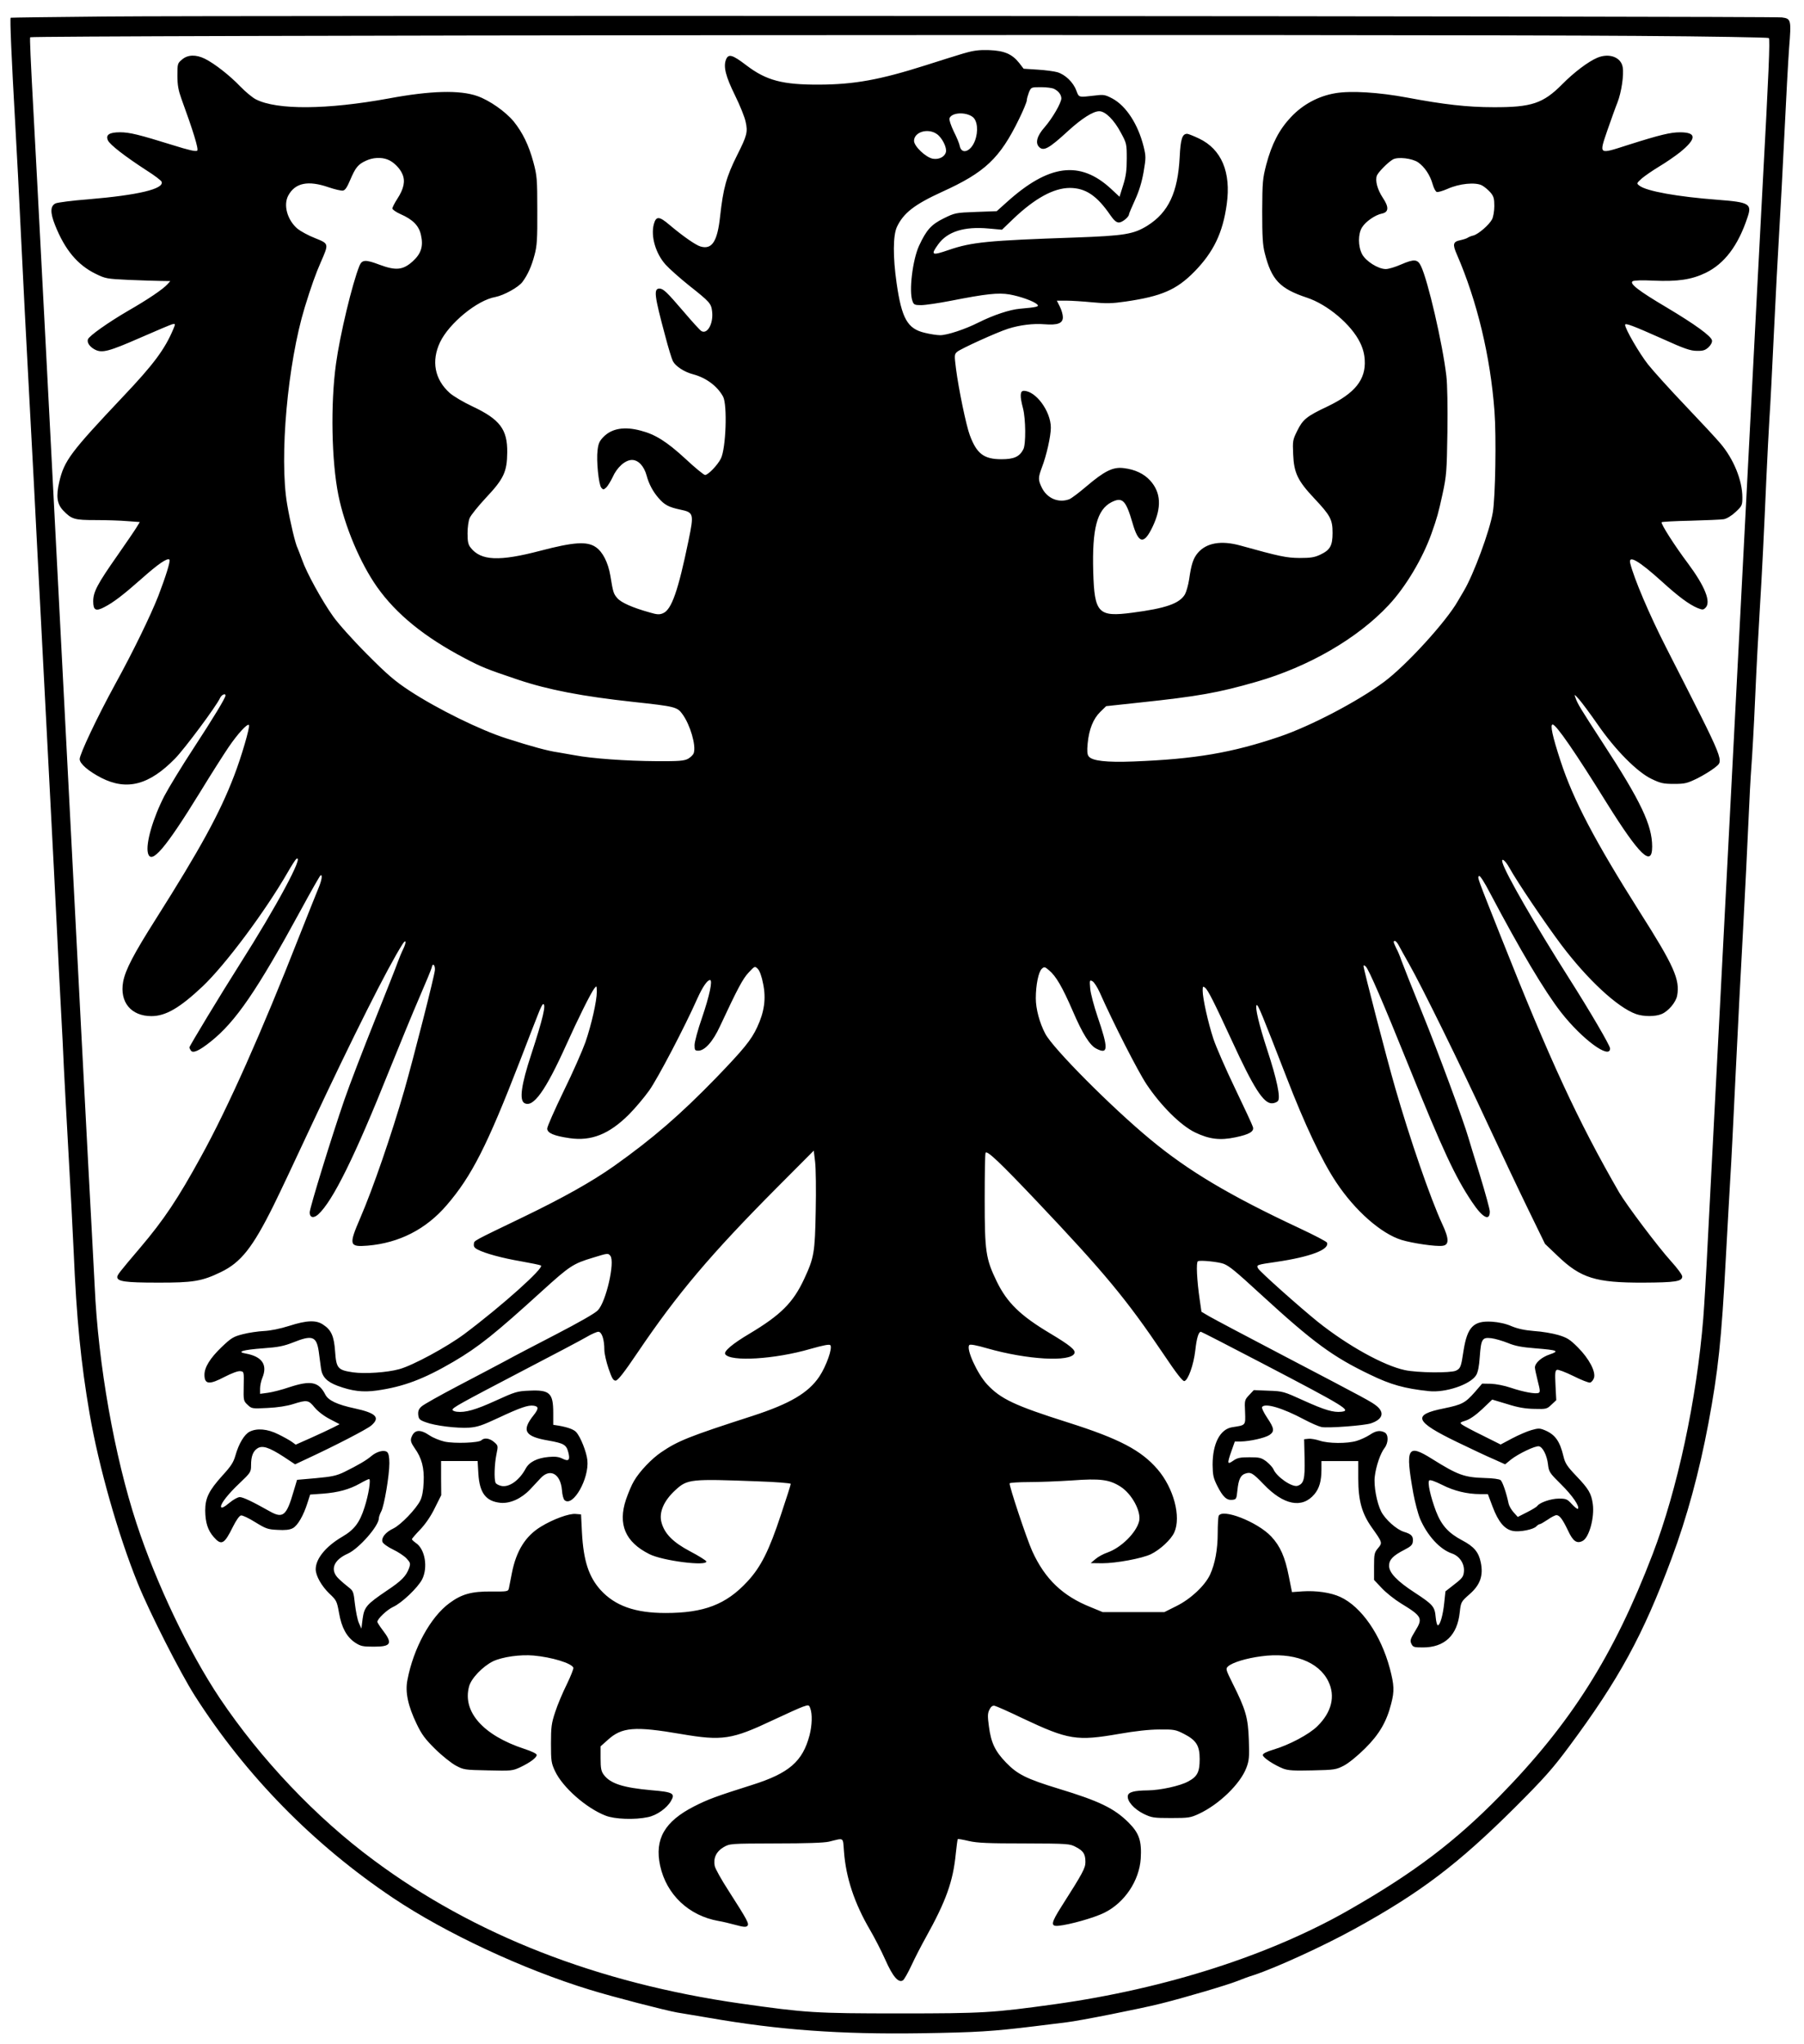
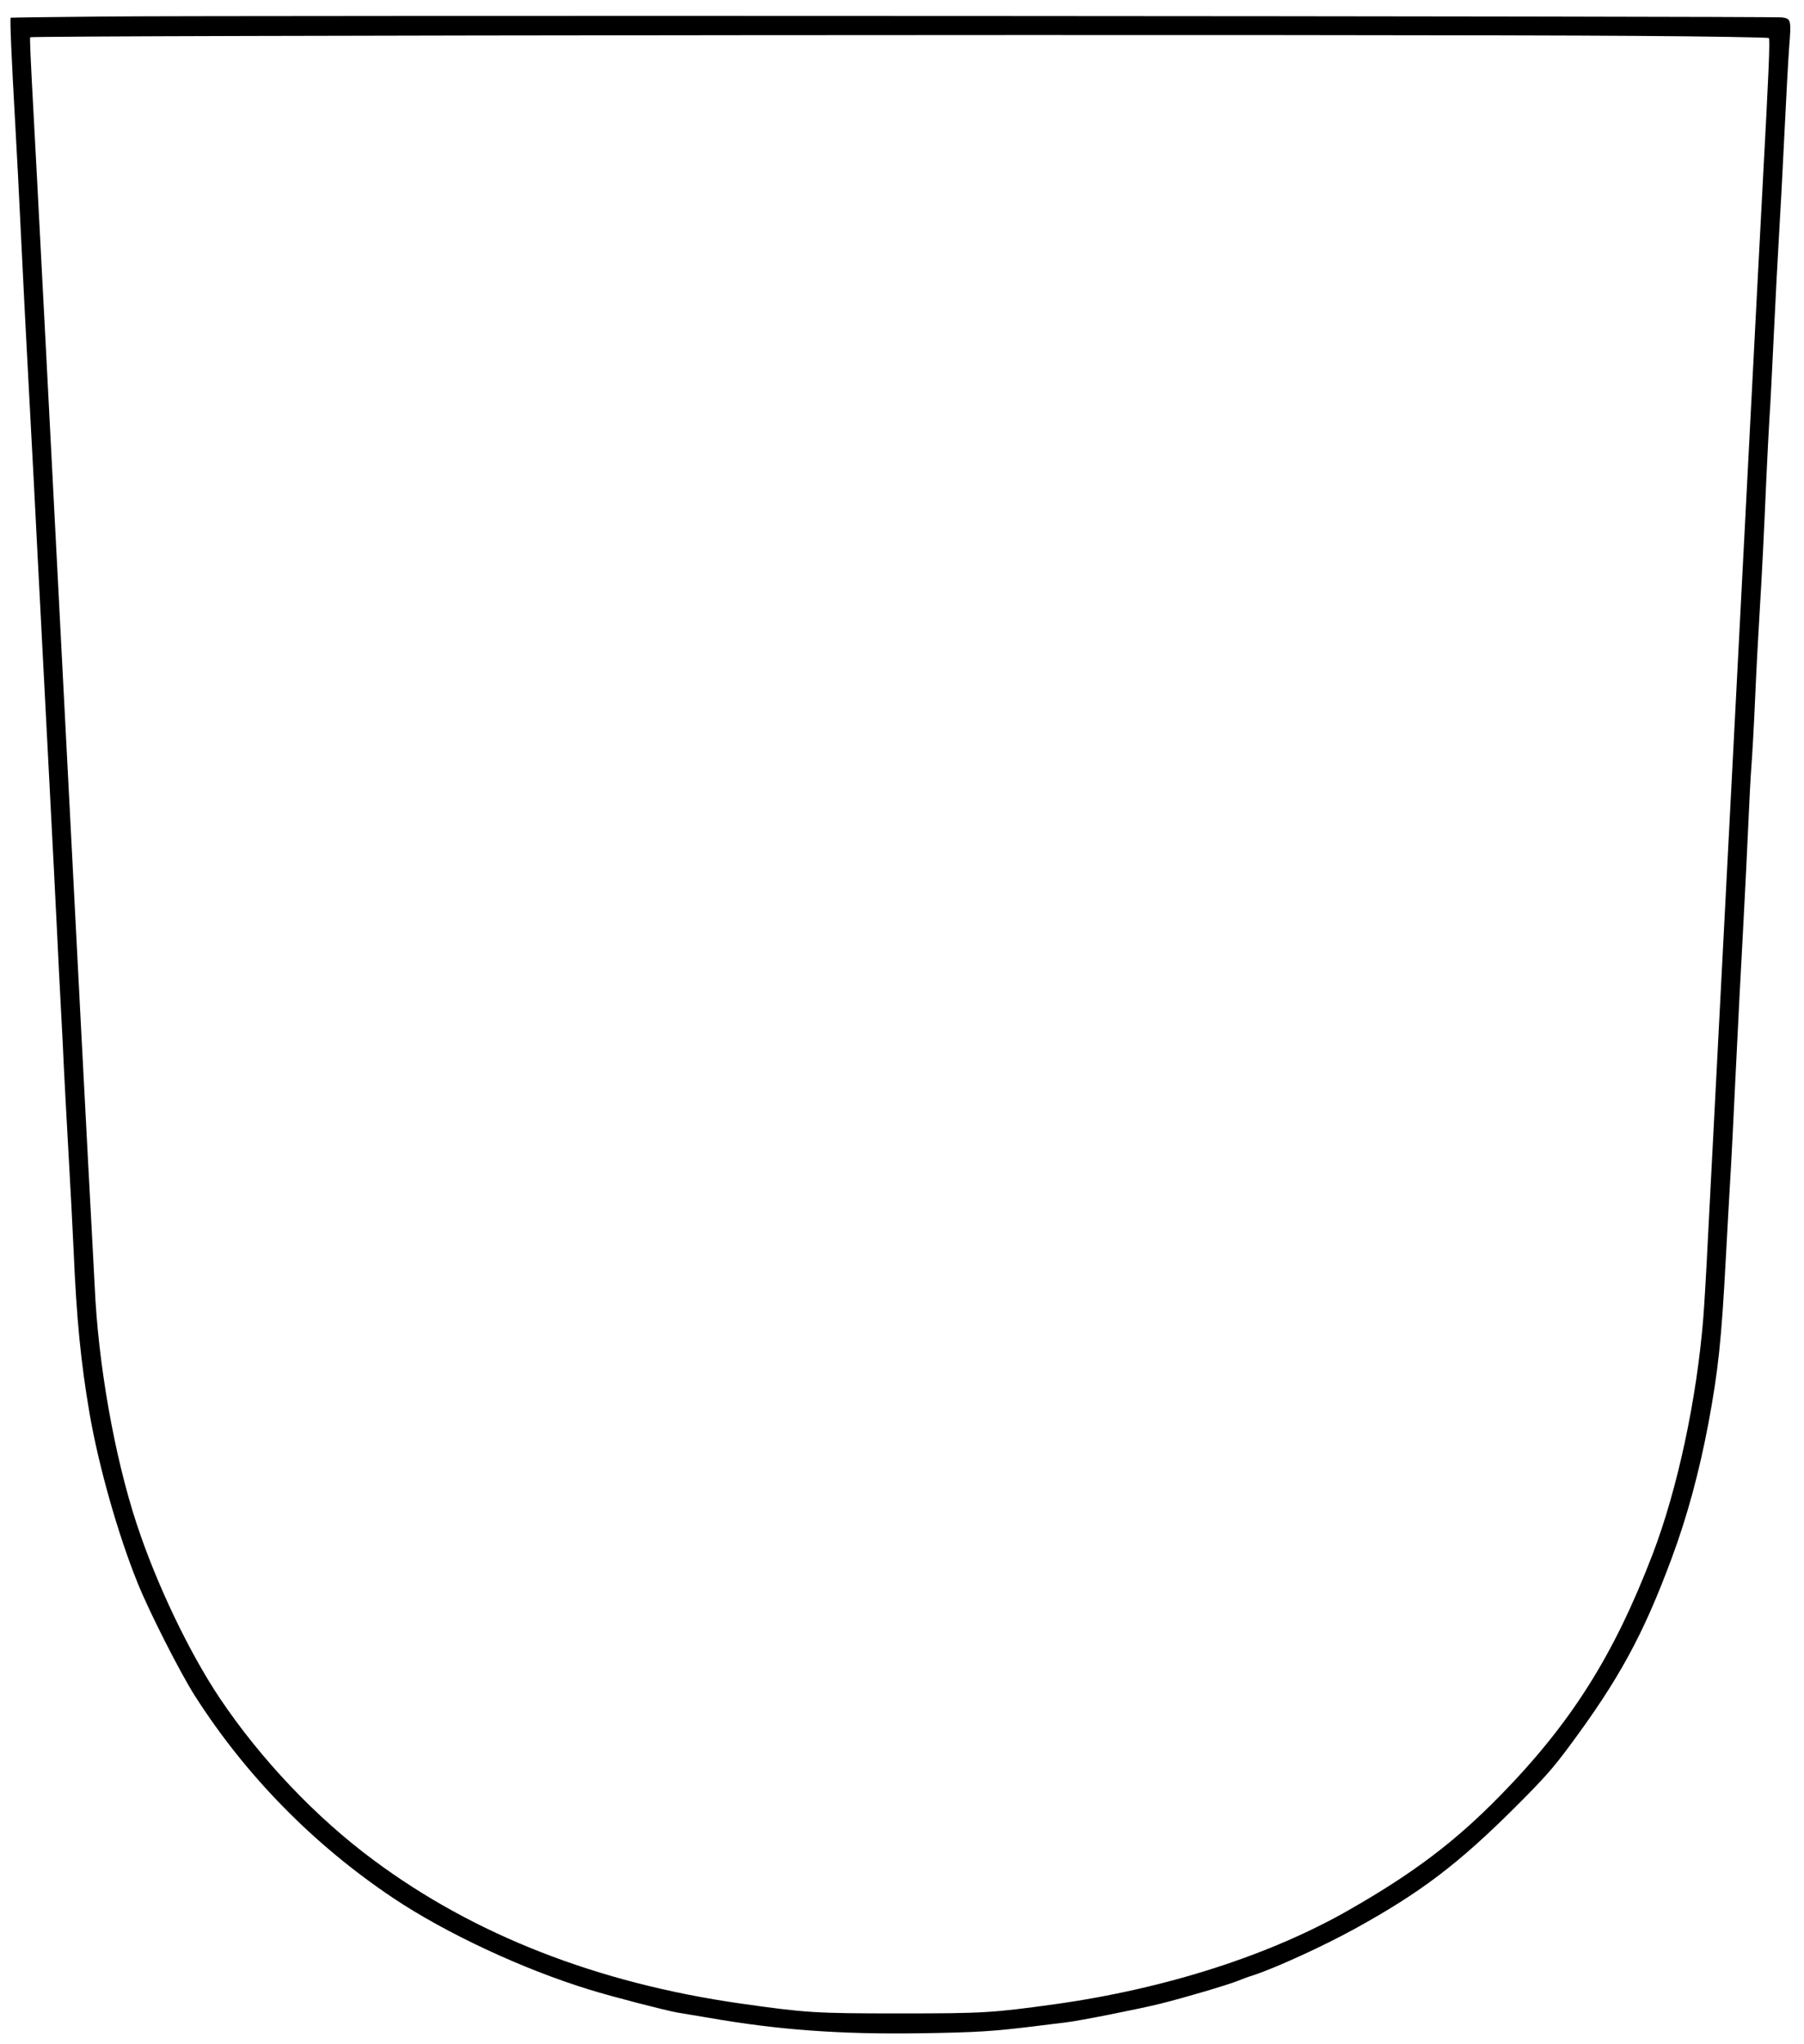
<svg xmlns="http://www.w3.org/2000/svg" version="1.0" width="900pt" height="1020pt" viewBox="0 0 1200 1360" preserveAspectRatio="xMidYMid meet">
  <g transform="translate(0,1360) scale(0.1,-0.1)" fill="#000000" stroke="none">
    <path d="M695 13490 c-341 -3 -622 -7 -624 -8 -6 -3 6 -276 29 -682 11 -190 29 -538 40 -775 11 -236 36 -718 55 -1070 19 -352 44 -824 55 -1050 12 -225 43 -831 70 -1345 27 -514 54 -1041 60 -1170 6 -129 17 -352 25 -495 8 -143 17 -323 20 -400 4 -77 17 -327 30 -555 13 -228 29 -527 35 -665 19 -448 48 -742 106 -1080 61 -353 190 -807 321 -1130 78 -193 282 -594 378 -745 339 -532 790 -992 1320 -1347 351 -235 865 -475 1310 -611 152 -47 501 -137 580 -151 39 -6 135 -23 215 -36 459 -80 870 -110 1405 -102 375 6 474 12 760 47 88 11 183 23 210 26 81 9 490 90 625 124 161 40 444 124 512 151 29 12 78 30 108 39 146 48 463 193 670 307 438 241 689 431 1071 812 190 190 247 254 356 401 332 447 493 742 682 1251 103 276 184 575 245 899 65 348 87 552 116 1100 11 206 25 447 30 535 6 88 21 396 35 685 14 289 36 725 50 970 13 245 29 562 35 705 6 143 15 312 20 375 5 63 17 268 25 455 8 187 22 446 30 575 16 258 29 528 45 895 6 132 15 308 20 390 6 83 19 341 30 575 11 234 27 533 35 665 8 132 24 429 35 660 11 231 25 486 31 567 15 187 13 194 -48 202 -63 9 -10358 14 -11158 6z m10202 -129 c474 -3 865 -10 869 -14 9 -8 -1 -239 -41 -977 -14 -256 -54 -1032 -90 -1725 -36 -693 -81 -1561 -100 -1930 -35 -681 -139 -2678 -175 -3370 -10 -209 -24 -441 -30 -515 -44 -542 -172 -1139 -337 -1570 -259 -676 -543 -1125 -1017 -1609 -296 -302 -569 -509 -991 -751 -530 -306 -1230 -531 -1970 -634 -412 -57 -473 -61 -1030 -61 -565 0 -623 4 -1060 66 -951 136 -1771 456 -2440 954 -384 284 -751 672 -1023 1077 -205 307 -422 761 -554 1163 -147 448 -255 1059 -278 1575 -6 118 -15 289 -20 380 -5 91 -37 687 -70 1325 -228 4422 -302 5833 -315 6065 -22 403 -28 540 -24 542 23 13 9062 21 10696 9z" />
-     <path d="M6410 13245 c-47 -14 -161 -50 -255 -80 -302 -96 -473 -127 -705 -128 -245 -1 -352 27 -486 129 -93 71 -119 78 -135 37 -18 -47 -2 -111 60 -237 33 -67 65 -146 71 -177 15 -67 9 -91 -56 -220 -73 -146 -93 -220 -114 -409 -18 -167 -54 -222 -130 -200 -32 9 -118 69 -208 145 -68 58 -88 58 -103 3 -21 -80 12 -194 78 -268 24 -27 95 -90 156 -139 139 -110 148 -120 154 -174 9 -79 -31 -152 -71 -130 -8 4 -61 62 -117 128 -115 134 -136 154 -162 155 -40 0 -35 -44 38 -315 20 -77 43 -152 51 -168 18 -34 76 -72 134 -87 87 -23 162 -79 200 -149 29 -55 19 -345 -15 -412 -22 -44 -85 -109 -105 -109 -8 0 -68 49 -132 109 -123 113 -199 161 -296 186 -108 29 -191 15 -246 -40 -28 -28 -36 -45 -41 -90 -9 -68 7 -229 25 -250 12 -14 15 -14 33 2 10 10 29 41 42 68 29 66 84 115 129 115 42 0 80 -41 97 -103 15 -57 43 -109 81 -152 38 -44 67 -59 141 -75 92 -19 94 -26 57 -206 -69 -335 -113 -461 -170 -484 -23 -10 -40 -9 -87 5 -115 32 -192 66 -217 96 -25 29 -28 38 -46 149 -15 88 -51 159 -97 190 -58 40 -147 34 -368 -24 -274 -72 -396 -67 -464 20 -17 21 -21 41 -21 96 0 38 6 83 14 101 7 18 56 79 109 136 118 125 140 173 141 301 2 153 -49 220 -229 305 -62 29 -131 70 -154 91 -100 90 -123 212 -64 337 60 126 247 280 368 301 56 11 153 64 180 100 35 47 61 104 81 181 16 59 19 105 18 295 0 210 -2 231 -26 321 -31 114 -71 196 -131 271 -55 66 -160 140 -242 169 -117 41 -310 36 -589 -16 -410 -75 -743 -78 -884 -6 -22 11 -69 50 -104 86 -69 72 -169 151 -235 184 -59 29 -114 28 -152 -5 -30 -25 -31 -28 -31 -107 0 -63 7 -99 26 -152 80 -219 116 -337 106 -347 -8 -8 -56 3 -164 37 -222 69 -286 85 -349 85 -72 0 -98 -17 -81 -54 12 -28 114 -107 259 -201 51 -32 95 -66 98 -74 18 -48 -156 -89 -488 -117 -106 -8 -203 -21 -217 -27 -36 -17 -37 -61 -4 -144 65 -164 149 -265 269 -324 67 -33 75 -34 220 -41 82 -3 179 -7 214 -7 l64 -1 -19 -21 c-31 -34 -130 -101 -264 -178 -130 -76 -255 -164 -265 -188 -8 -22 12 -51 47 -69 47 -24 91 -13 303 80 105 46 200 86 211 89 21 4 22 4 7 -32 -56 -134 -131 -235 -334 -449 -350 -371 -392 -426 -425 -569 -22 -95 -15 -146 27 -190 56 -58 74 -63 216 -63 70 0 165 -3 210 -7 l83 -6 -22 -36 c-12 -20 -69 -103 -126 -185 -134 -191 -162 -244 -162 -306 0 -60 17 -69 74 -39 61 31 128 83 249 190 109 97 170 139 184 126 8 -9 -24 -111 -74 -242 -52 -132 -169 -373 -288 -589 -117 -214 -235 -463 -235 -496 0 -31 59 -81 144 -125 171 -87 319 -47 491 129 64 66 275 349 299 403 10 21 36 33 36 16 0 -16 -82 -151 -212 -350 -78 -119 -165 -262 -194 -317 -76 -147 -126 -318 -110 -381 21 -82 115 28 347 405 72 118 158 253 190 300 60 88 124 158 135 147 9 -9 -51 -215 -98 -336 -96 -252 -228 -491 -522 -956 -147 -232 -202 -337 -217 -417 -24 -135 53 -228 188 -228 95 0 188 54 340 197 152 144 416 498 567 760 26 46 52 85 57 89 57 35 -131 -316 -376 -701 -122 -192 -335 -544 -335 -553 0 -4 4 -13 9 -20 13 -22 54 -4 132 58 167 133 308 339 604 883 65 120 122 220 127 223 15 9 8 -34 -13 -83 -11 -26 -69 -172 -129 -323 -249 -635 -473 -1139 -653 -1465 -154 -281 -247 -420 -403 -604 -141 -166 -154 -183 -154 -197 0 -29 54 -37 265 -37 239 -1 298 9 424 70 133 64 211 162 350 442 32 64 145 303 251 531 273 584 510 1056 607 1208 24 38 28 16 6 -30 -12 -24 -28 -63 -37 -88 -8 -25 -78 -200 -154 -391 -76 -190 -167 -426 -201 -525 -82 -237 -231 -720 -231 -750 0 -35 26 -41 57 -13 97 89 243 384 474 962 67 166 156 383 199 482 43 99 80 189 82 199 5 32 23 18 21 -17 -2 -36 -142 -585 -204 -802 -85 -294 -207 -650 -293 -849 -77 -179 -74 -193 50 -183 210 18 388 109 526 270 166 193 269 397 484 952 53 138 108 280 123 317 14 37 29 68 34 68 21 0 -1 -95 -79 -334 -67 -203 -81 -306 -45 -325 58 -32 140 83 276 384 78 174 166 351 189 380 15 19 15 18 16 -23 0 -60 -35 -217 -76 -336 -20 -56 -84 -202 -145 -326 -60 -124 -109 -235 -109 -248 0 -30 45 -49 149 -64 144 -21 263 26 395 158 39 39 100 111 135 160 57 81 234 418 321 614 34 75 65 120 83 120 19 0 -4 -106 -53 -250 -28 -80 -50 -162 -50 -183 0 -33 3 -37 25 -37 43 0 97 60 144 162 119 255 152 316 190 357 42 45 42 45 62 25 12 -12 26 -50 35 -98 21 -100 8 -189 -40 -291 -39 -84 -89 -145 -272 -335 -239 -246 -420 -403 -679 -587 -147 -104 -340 -212 -605 -340 -342 -165 -325 -155 -328 -180 -2 -16 5 -26 25 -36 50 -26 164 -57 287 -78 67 -12 127 -24 134 -28 25 -14 -260 -269 -508 -455 -115 -86 -345 -211 -435 -235 -79 -22 -228 -32 -306 -21 -102 15 -112 26 -120 139 -7 101 -25 143 -79 178 -46 32 -109 30 -227 -8 -60 -19 -124 -32 -168 -34 -38 -2 -101 -11 -139 -21 -63 -16 -77 -24 -142 -86 -76 -73 -114 -134 -114 -184 0 -65 32 -68 136 -13 45 23 87 39 102 37 25 -3 25 -3 23 -100 -2 -95 -1 -99 26 -124 27 -26 30 -26 133 -21 66 3 129 13 170 26 92 29 102 28 143 -23 22 -26 62 -57 101 -77 l65 -34 -47 -24 c-26 -13 -92 -44 -146 -68 l-99 -44 -26 19 c-14 10 -55 33 -90 50 -72 36 -142 42 -191 17 -35 -18 -72 -80 -94 -158 -13 -46 -30 -72 -86 -133 -90 -100 -115 -149 -115 -234 1 -79 17 -131 57 -176 51 -58 70 -48 128 70 21 42 42 72 53 74 10 2 52 -18 95 -45 70 -43 83 -48 148 -51 50 -3 80 0 101 11 33 17 72 85 98 168 l18 56 86 6 c101 8 175 28 246 68 28 16 55 29 60 29 13 0 -3 -104 -30 -187 -32 -102 -68 -150 -149 -197 -109 -64 -176 -146 -176 -216 0 -44 40 -113 91 -162 47 -44 50 -50 64 -128 17 -99 51 -160 107 -198 37 -24 51 -27 125 -27 116 0 127 21 57 112 -19 25 -34 49 -34 53 0 20 65 81 104 99 57 25 166 129 194 184 40 80 19 202 -42 242 -14 10 -26 21 -26 25 0 4 25 33 55 64 35 37 71 89 97 143 l43 86 -1 113 0 114 121 0 122 0 5 -85 c8 -128 50 -183 147 -193 64 -6 139 28 197 89 21 23 53 57 71 76 63 67 132 27 141 -81 2 -31 10 -61 18 -67 56 -46 164 144 151 267 -6 55 -45 154 -74 186 -16 18 -54 32 -115 43 l-38 6 0 79 c0 133 -23 155 -162 148 -77 -3 -93 -8 -220 -66 -133 -61 -203 -81 -260 -74 -16 2 -28 8 -28 13 0 14 47 40 460 256 206 107 401 210 433 229 32 19 67 34 77 34 23 0 40 -51 40 -120 0 -25 13 -81 28 -125 22 -64 31 -80 47 -80 14 0 54 50 147 188 265 392 485 652 925 1095 l246 247 9 -75 c5 -41 7 -187 4 -325 -5 -279 -11 -312 -77 -454 -73 -157 -155 -239 -364 -364 -113 -67 -172 -117 -161 -136 33 -52 331 -34 567 35 85 24 125 32 132 25 17 -17 -27 -140 -73 -209 -73 -109 -196 -181 -445 -262 -421 -136 -494 -165 -606 -241 -64 -43 -145 -128 -182 -192 -15 -24 -38 -80 -53 -123 -55 -165 -5 -283 155 -363 87 -45 390 -83 379 -48 -3 6 -51 37 -109 67 -113 60 -169 117 -189 192 -18 66 15 144 93 215 79 73 101 75 545 58 122 -4 222 -12 222 -17 0 -5 -29 -97 -65 -204 -79 -240 -134 -349 -223 -445 -142 -154 -290 -210 -545 -210 -203 0 -336 48 -432 153 -79 88 -114 195 -124 383 l-6 120 -36 3 c-44 4 -150 -35 -230 -84 -103 -62 -165 -161 -194 -309 -9 -44 -18 -90 -20 -102 -5 -21 -10 -22 -118 -21 -130 1 -196 -17 -277 -77 -126 -92 -240 -300 -280 -512 -16 -80 4 -173 62 -293 33 -69 56 -100 122 -165 44 -44 106 -93 136 -110 54 -29 59 -30 216 -33 157 -4 163 -3 217 22 66 32 107 63 107 81 0 8 -33 24 -82 40 -274 90 -413 247 -368 415 14 54 91 134 160 168 62 29 179 46 270 38 121 -11 252 -51 264 -81 2 -7 -18 -57 -44 -111 -27 -54 -62 -137 -77 -184 -25 -75 -28 -100 -28 -210 0 -115 2 -130 27 -183 50 -107 207 -246 336 -296 60 -24 195 -29 282 -10 59 12 125 59 153 107 30 51 14 60 -130 72 -189 17 -273 44 -317 103 -17 23 -21 43 -21 109 l0 80 47 42 c94 86 179 93 488 40 275 -47 338 -37 611 92 87 41 176 81 198 89 41 14 42 14 51 -11 14 -37 12 -112 -5 -178 -46 -175 -136 -253 -383 -331 -237 -75 -292 -95 -386 -143 -195 -100 -263 -217 -225 -394 42 -192 190 -333 389 -368 25 -4 75 -16 112 -26 51 -14 70 -16 79 -7 14 14 2 36 -124 233 -48 74 -90 149 -93 167 -10 52 11 96 59 124 42 24 43 24 347 25 202 0 322 4 355 12 103 25 91 32 99 -66 13 -175 70 -345 173 -521 30 -51 76 -141 102 -199 49 -111 87 -156 117 -137 9 6 34 51 57 100 23 50 66 133 95 185 135 243 182 373 200 561 5 49 11 92 13 94 2 2 36 -4 74 -13 56 -13 130 -16 370 -16 292 -1 301 -2 342 -24 50 -26 63 -47 63 -100 0 -40 -17 -72 -159 -295 -70 -110 -74 -134 -21 -129 74 7 238 53 306 87 134 66 232 212 242 360 7 118 -10 169 -82 241 -95 94 -194 142 -464 224 -216 66 -275 96 -351 175 -72 75 -99 131 -113 240 -9 66 -9 86 3 110 10 21 21 29 34 27 11 -2 95 -39 186 -83 307 -145 361 -153 644 -104 103 18 198 29 266 29 98 1 109 -1 164 -29 82 -42 105 -78 105 -167 0 -87 -15 -117 -77 -150 -52 -29 -185 -58 -267 -59 -92 -1 -131 -11 -134 -37 -5 -35 41 -87 105 -119 54 -26 66 -28 183 -28 116 0 129 2 185 28 135 63 276 200 316 307 18 48 20 71 16 185 -5 147 -20 201 -108 376 -46 93 -47 97 -30 113 29 26 121 54 220 67 211 29 383 -35 447 -167 48 -98 22 -205 -73 -298 -54 -54 -188 -125 -293 -156 -46 -14 -70 -26 -70 -36 0 -17 75 -66 135 -90 34 -13 73 -15 196 -12 146 3 157 5 209 32 32 17 91 65 141 115 94 93 143 178 173 297 22 84 20 123 -9 234 -60 224 -189 411 -330 476 -63 29 -159 43 -251 37 l-70 -5 -21 105 c-25 128 -57 201 -117 265 -92 98 -329 190 -350 136 -3 -9 -6 -59 -6 -112 0 -111 -18 -206 -51 -278 -35 -74 -129 -162 -224 -209 l-80 -40 -205 0 -205 0 -80 33 c-186 74 -304 187 -388 371 -38 83 -157 442 -151 453 3 4 60 8 127 8 67 0 196 5 287 11 189 14 249 6 323 -41 76 -48 140 -167 124 -231 -19 -76 -119 -175 -209 -207 -27 -9 -64 -29 -81 -44 l-32 -27 77 -1 c93 0 264 32 323 60 62 30 135 98 156 145 47 104 -4 296 -112 421 -109 126 -253 202 -593 310 -357 113 -449 157 -539 253 -67 72 -143 239 -119 263 6 6 46 -1 118 -22 265 -76 558 -93 581 -33 9 22 -31 54 -163 133 -196 117 -285 203 -354 345 -73 151 -80 199 -80 543 0 167 2 308 6 313 10 17 98 -67 338 -320 453 -478 601 -657 845 -1019 87 -130 128 -182 139 -180 25 5 62 108 73 205 9 82 22 123 37 123 4 0 187 -94 407 -209 555 -290 596 -315 528 -323 -53 -6 -111 11 -250 74 -134 61 -140 63 -236 66 l-97 4 -31 -33 c-30 -32 -31 -35 -27 -113 3 -90 6 -87 -86 -101 -80 -13 -130 -108 -130 -250 1 -69 5 -88 31 -140 38 -75 63 -97 100 -93 27 3 28 6 34 63 7 71 21 101 51 111 37 13 50 6 124 -71 132 -138 255 -163 337 -66 33 39 47 89 47 164 l0 57 123 0 122 0 0 -117 c0 -146 24 -232 90 -325 71 -100 72 -102 41 -138 -24 -29 -26 -39 -26 -121 l0 -90 52 -55 c28 -30 86 -76 127 -101 141 -86 147 -99 95 -183 -32 -53 -36 -64 -26 -85 11 -23 17 -25 77 -25 144 0 229 80 245 234 8 69 9 70 64 119 72 62 94 125 76 212 -14 69 -45 106 -123 147 -93 49 -139 101 -175 194 -36 96 -58 192 -45 205 6 6 39 -6 87 -30 79 -40 165 -61 253 -61 l50 0 32 -85 c38 -101 80 -150 135 -160 45 -9 139 10 156 31 7 7 17 14 22 14 5 0 29 14 53 30 24 17 50 30 58 30 21 0 41 -27 77 -102 33 -72 59 -90 98 -69 43 23 79 155 67 245 -10 71 -27 100 -110 187 -61 64 -74 84 -85 130 -24 101 -55 145 -124 174 -34 14 -43 14 -89 1 -29 -8 -86 -33 -128 -55 l-77 -41 -118 59 c-66 32 -127 65 -138 73 -17 13 -15 15 23 27 27 8 66 35 110 76 l67 64 100 -30 c72 -23 121 -31 181 -32 78 -2 83 -1 113 28 l32 30 -5 98 c-4 81 -3 99 10 104 8 3 57 -16 108 -41 52 -26 102 -46 112 -44 9 2 21 16 26 31 13 41 -32 128 -108 204 -53 53 -71 64 -131 82 -38 11 -109 23 -159 26 -62 5 -109 15 -150 32 -38 17 -86 27 -130 30 -124 8 -165 -35 -190 -194 -16 -108 -20 -117 -51 -132 -36 -16 -255 -14 -339 4 -141 30 -381 163 -580 322 -120 97 -384 332 -396 354 -13 24 -11 25 121 44 225 33 355 82 337 128 -2 7 -85 50 -183 96 -466 218 -739 381 -990 589 -258 213 -650 607 -701 705 -38 72 -63 165 -63 236 0 88 18 176 40 196 16 15 20 14 48 -10 46 -38 89 -112 157 -269 66 -154 114 -230 157 -252 81 -42 82 -1 8 215 -23 68 -45 151 -48 183 -5 58 -4 60 15 50 11 -6 32 -39 48 -74 90 -203 254 -525 312 -612 95 -142 226 -273 323 -320 94 -45 166 -54 269 -32 92 19 125 39 115 69 -3 12 -57 128 -119 257 -62 129 -127 278 -144 330 -35 107 -71 268 -71 319 0 29 2 32 16 20 20 -16 59 -94 180 -356 142 -309 208 -413 264 -413 15 0 34 7 41 16 18 22 -7 143 -72 341 -55 168 -82 284 -70 296 8 8 35 -58 198 -478 121 -314 236 -558 331 -700 125 -189 299 -342 435 -384 72 -22 228 -45 272 -39 45 5 45 46 -1 144 -80 173 -217 571 -314 909 -55 190 -210 788 -210 808 0 7 5 6 15 -3 21 -21 116 -241 285 -660 228 -565 311 -742 422 -907 70 -105 118 -130 118 -63 0 15 -30 124 -66 242 -36 117 -71 229 -76 248 -32 112 -204 577 -309 835 -67 165 -128 320 -137 345 -8 25 -23 61 -34 81 -20 42 -22 49 -9 49 5 0 16 -12 24 -27 8 -16 40 -73 71 -128 84 -148 342 -673 521 -1060 87 -187 208 -443 270 -570 l112 -230 85 -81 c153 -147 253 -178 568 -177 215 1 260 8 260 41 0 11 -34 57 -76 103 -89 99 -294 372 -343 455 -275 477 -461 879 -788 1704 -159 401 -156 391 -145 402 6 6 35 -39 74 -114 200 -379 362 -652 472 -793 140 -179 326 -316 326 -240 0 19 -134 248 -275 470 -222 350 -418 690 -440 764 -12 39 16 20 44 -30 51 -93 238 -370 346 -514 174 -231 374 -417 497 -461 51 -18 129 -18 171 0 44 18 95 78 103 122 20 107 -21 199 -250 559 -297 470 -441 744 -525 1001 -55 168 -71 244 -53 244 23 0 149 -182 361 -524 217 -347 301 -428 301 -288 0 143 -76 303 -330 692 -150 231 -165 256 -179 295 -11 29 -10 29 24 -9 19 -22 74 -96 122 -165 117 -170 264 -318 359 -363 60 -29 79 -33 150 -33 72 0 87 4 155 37 40 20 91 52 113 69 64 54 83 7 -320 799 -113 221 -215 462 -240 563 -14 58 56 18 211 -122 110 -100 180 -152 237 -176 33 -13 38 -13 53 2 38 38 -4 143 -117 295 -88 117 -183 266 -175 274 3 3 90 8 194 10 103 3 202 7 219 10 19 3 51 22 78 47 44 41 46 46 46 98 0 113 -58 256 -147 360 -25 30 -129 142 -231 249 -102 107 -214 231 -249 275 -57 72 -153 237 -153 264 0 14 49 -4 253 -95 139 -63 182 -78 224 -78 42 -1 56 4 78 24 15 14 25 33 23 45 -4 28 -111 106 -302 220 -186 110 -249 159 -226 174 9 6 64 8 140 4 160 -7 253 7 346 52 125 61 216 181 278 369 31 90 13 101 -198 117 -265 20 -474 57 -521 94 -20 15 -19 16 16 48 20 17 72 53 115 79 44 26 106 69 139 95 112 91 112 133 0 133 -63 0 -134 -17 -345 -84 -200 -64 -194 -68 -137 100 25 71 54 153 66 182 26 66 44 184 35 235 -11 67 -90 96 -169 63 -61 -26 -155 -97 -233 -176 -127 -128 -204 -154 -457 -153 -174 0 -331 18 -575 64 -187 35 -374 47 -478 29 -112 -19 -215 -74 -295 -159 -78 -83 -127 -177 -164 -316 -24 -93 -26 -115 -27 -310 0 -167 3 -224 17 -279 45 -178 100 -236 280 -296 137 -45 296 -179 354 -299 18 -36 29 -76 31 -116 8 -130 -65 -221 -246 -308 -140 -66 -166 -87 -203 -163 -30 -60 -31 -68 -27 -156 5 -124 30 -176 140 -293 108 -115 122 -141 122 -230 0 -85 -16 -114 -82 -145 -38 -18 -64 -22 -137 -22 -88 1 -129 9 -395 83 -127 35 -226 18 -283 -50 -30 -36 -43 -76 -57 -175 -6 -39 -19 -84 -28 -100 -36 -61 -127 -93 -350 -122 -227 -30 -252 -4 -260 272 -8 287 25 413 121 463 73 37 96 14 140 -137 40 -140 76 -148 134 -26 61 128 56 227 -16 307 -42 46 -101 74 -177 83 -71 9 -128 -20 -248 -122 -49 -42 -100 -80 -113 -85 -71 -27 -148 5 -183 77 -25 51 -25 66 0 133 31 80 60 209 60 266 0 109 -100 245 -180 245 -25 0 -27 -34 -5 -117 18 -70 20 -238 2 -272 -25 -49 -62 -66 -145 -66 -117 0 -165 36 -211 160 -24 63 -75 310 -92 443 -11 88 -11 95 7 111 22 20 264 130 339 154 78 25 168 36 242 30 89 -7 123 6 123 47 0 17 -9 49 -20 70 l-20 40 62 0 c34 0 112 -5 174 -11 93 -9 131 -8 221 5 240 35 339 78 458 199 128 131 189 259 215 448 30 214 -35 367 -185 438 -36 17 -71 31 -78 31 -33 0 -44 -34 -50 -155 -12 -234 -74 -367 -213 -455 -93 -58 -151 -68 -484 -80 -579 -20 -686 -30 -840 -83 -113 -39 -121 -34 -69 38 61 85 174 120 335 105 l89 -8 76 73 c143 136 267 204 374 205 106 0 182 -51 272 -183 23 -33 39 -47 56 -47 22 0 67 37 67 55 0 4 18 47 40 95 27 59 45 118 57 186 16 94 16 104 0 170 -37 147 -115 268 -206 318 -49 26 -59 28 -115 21 -115 -13 -108 -15 -127 34 -20 54 -74 106 -126 121 -21 6 -80 14 -131 17 l-93 6 -30 39 c-47 59 -99 81 -199 85 -68 2 -102 -2 -170 -22z m603 -237 c29 -15 46 -38 47 -62 0 -30 -59 -132 -111 -192 -51 -57 -64 -105 -37 -132 30 -30 66 -10 193 107 90 82 166 131 207 131 41 0 99 -58 144 -143 38 -70 39 -75 39 -172 0 -78 -5 -117 -24 -177 l-24 -77 -58 54 c-205 189 -413 162 -692 -90 l-67 -60 -138 -5 c-135 -5 -140 -6 -215 -43 -83 -41 -115 -77 -164 -183 -43 -95 -68 -303 -43 -368 8 -23 15 -26 57 -26 27 0 116 13 198 29 234 46 315 55 391 42 72 -13 161 -45 183 -66 16 -15 -1 -19 -115 -29 -68 -6 -176 -42 -276 -92 -89 -45 -208 -84 -254 -84 -21 0 -67 7 -103 16 -115 27 -153 95 -187 331 -25 175 -24 316 2 373 44 93 116 149 299 233 287 130 386 223 514 486 28 57 51 113 51 123 0 10 7 34 14 53 15 35 15 35 81 35 37 0 76 -5 88 -12z m-543 -186 c32 -24 39 -96 15 -159 -28 -73 -89 -93 -101 -34 -2 14 -20 58 -40 97 -19 40 -32 79 -28 87 14 39 107 44 154 9z m-238 -114 c35 -24 68 -91 60 -120 -8 -32 -47 -51 -87 -44 -47 9 -125 83 -125 119 0 59 93 87 152 45z m-3655 -169 c39 -14 83 -57 100 -98 20 -46 9 -97 -33 -162 -19 -29 -34 -59 -34 -66 0 -7 24 -24 53 -37 83 -36 124 -78 137 -139 17 -74 2 -124 -54 -175 -65 -59 -112 -64 -222 -23 -92 35 -116 34 -133 -7 -48 -119 -130 -461 -156 -652 -37 -267 -30 -646 16 -875 42 -207 145 -451 257 -610 128 -181 316 -334 585 -475 110 -58 145 -72 350 -141 205 -69 432 -112 772 -149 276 -30 290 -33 325 -82 51 -70 91 -207 75 -257 -3 -12 -21 -29 -38 -39 -27 -14 -59 -17 -212 -16 -198 1 -431 18 -540 39 -38 7 -90 16 -115 20 -64 9 -172 38 -340 92 -174 55 -462 197 -645 317 -99 65 -149 108 -285 245 -91 91 -192 204 -224 250 -73 102 -177 291 -206 375 -12 33 -26 69 -30 78 -15 28 -49 171 -70 293 -53 312 3 936 117 1310 41 134 74 227 107 301 54 124 55 122 -39 160 -44 17 -96 46 -116 62 -68 58 -96 158 -61 222 46 84 132 101 268 54 41 -14 84 -24 95 -22 15 2 28 22 49 72 35 82 52 103 105 127 45 21 100 24 142 8z m6856 -19 c43 -30 80 -85 97 -146 7 -25 19 -48 27 -51 8 -3 41 7 73 21 78 35 183 45 227 23 17 -9 42 -30 57 -47 22 -26 26 -41 26 -91 0 -33 -7 -73 -15 -88 -19 -37 -92 -100 -125 -108 -14 -3 -30 -10 -36 -14 -6 -5 -28 -12 -50 -17 -49 -10 -53 -27 -23 -95 135 -311 223 -679 250 -1042 13 -169 6 -574 -11 -674 -21 -125 -128 -413 -192 -521 -11 -19 -29 -50 -40 -68 -78 -138 -345 -430 -492 -539 -175 -130 -487 -293 -692 -363 -318 -108 -562 -150 -974 -166 -180 -7 -276 4 -298 34 -10 12 -12 36 -7 86 9 94 37 164 84 210 l39 38 223 24 c387 41 523 65 776 138 348 100 674 289 880 510 112 119 226 310 285 476 38 107 46 137 74 265 26 121 28 150 32 409 2 170 0 316 -7 375 -25 214 -123 637 -169 731 -22 46 -45 48 -131 11 -38 -17 -84 -31 -103 -31 -51 0 -134 53 -158 100 -27 52 -27 134 0 177 23 38 87 83 132 92 46 9 48 43 7 104 -37 56 -53 116 -40 149 10 24 72 87 106 107 33 19 128 8 168 -19z m-5373 -7275 c32 -39 -28 -305 -83 -362 -18 -20 -126 -81 -276 -159 -135 -70 -289 -150 -341 -179 -52 -28 -193 -102 -313 -165 -120 -63 -229 -124 -243 -137 -19 -17 -24 -31 -22 -55 3 -29 9 -35 50 -50 64 -24 208 -41 289 -36 56 4 89 16 196 66 141 66 197 86 233 80 34 -5 34 -20 -1 -64 -81 -102 -59 -141 100 -168 102 -18 118 -28 131 -77 14 -53 3 -64 -39 -43 -24 12 -49 15 -92 11 -76 -7 -128 -33 -152 -77 -42 -78 -109 -126 -161 -116 -19 4 -37 14 -40 22 -10 26 -7 124 6 187 12 59 12 59 -15 83 -30 26 -66 31 -85 12 -17 -17 -177 -23 -244 -9 -31 7 -76 25 -100 41 -66 45 -105 39 -123 -18 -5 -18 1 -34 23 -66 47 -65 65 -132 60 -228 -2 -53 -10 -96 -22 -120 -28 -57 -130 -163 -180 -187 -51 -24 -81 -61 -72 -89 4 -11 34 -33 69 -50 34 -16 75 -43 91 -60 26 -28 27 -34 18 -62 -20 -56 -51 -87 -150 -153 -134 -91 -149 -108 -160 -187 l-8 -65 -17 38 c-9 20 -20 76 -26 125 -9 82 -11 88 -42 112 -18 14 -48 39 -66 57 -60 57 -36 124 61 167 73 33 206 184 206 235 0 9 7 29 16 46 20 38 54 240 54 320 0 43 -5 66 -15 75 -20 16 -69 4 -106 -28 -36 -30 -87 -59 -177 -104 -54 -26 -83 -32 -190 -42 l-126 -11 -24 -80 c-46 -159 -70 -179 -157 -130 -117 66 -179 95 -200 95 -13 0 -42 -16 -65 -35 -41 -34 -60 -43 -60 -27 0 22 51 86 121 152 77 73 79 77 79 122 0 59 13 93 42 112 33 22 78 7 174 -55 l77 -51 81 38 c181 84 394 194 424 219 64 54 35 84 -108 115 -117 25 -176 53 -196 92 -44 86 -96 96 -240 49 -49 -17 -113 -33 -142 -37 l-52 -7 0 35 c0 20 7 52 15 71 36 87 -1 142 -110 162 -65 11 -21 25 117 35 99 7 137 15 198 39 127 51 155 41 170 -59 5 -36 12 -86 15 -112 7 -57 38 -90 109 -117 97 -36 169 -45 262 -32 177 25 311 75 511 192 168 99 272 182 592 473 181 164 203 179 336 219 98 30 100 31 115 12z m4080 -53 c39 -16 77 -47 252 -208 345 -316 474 -411 723 -530 136 -66 228 -92 390 -109 110 -12 276 44 314 106 12 19 20 59 24 120 9 122 16 133 77 126 26 -3 76 -18 111 -32 48 -20 93 -28 180 -35 151 -12 165 -18 97 -41 -54 -18 -98 -57 -98 -87 0 -9 9 -50 19 -90 16 -62 17 -74 5 -79 -22 -8 -99 6 -183 34 -43 15 -101 26 -134 27 l-58 1 -50 -58 c-63 -71 -84 -82 -205 -107 -212 -42 -195 -87 91 -225 93 -45 203 -97 244 -114 l73 -33 39 32 c48 38 162 93 186 88 25 -5 53 -59 60 -120 6 -50 10 -57 87 -133 75 -74 126 -148 112 -163 -4 -3 -21 11 -40 31 -31 34 -38 37 -87 37 -53 0 -129 -27 -143 -49 -4 -6 -35 -25 -69 -42 l-61 -31 -28 31 c-15 17 -30 43 -33 58 -15 72 -40 144 -53 156 -9 7 -52 13 -105 14 -137 4 -180 20 -351 127 -164 103 -179 76 -125 -228 11 -59 31 -136 45 -170 48 -112 132 -204 212 -231 50 -17 84 -67 80 -119 -3 -35 -10 -45 -63 -86 l-60 -47 -8 -75 c-8 -81 -27 -148 -42 -151 -6 -1 -12 23 -15 54 -6 71 -18 84 -140 164 -117 76 -170 132 -170 178 0 40 25 67 101 106 43 22 55 33 57 55 4 36 -9 50 -59 65 -49 15 -123 81 -151 134 -30 59 -51 173 -43 235 8 68 38 155 65 189 26 34 27 89 1 103 -31 16 -59 12 -100 -16 -22 -14 -60 -32 -87 -40 -63 -19 -189 -18 -247 2 -25 8 -58 14 -74 12 l-28 -3 3 -129 c3 -137 -5 -167 -47 -181 -37 -11 -141 61 -161 112 -5 11 -26 34 -46 50 -34 25 -45 28 -113 28 -63 0 -81 -4 -108 -23 -40 -28 -41 -20 -11 66 l22 62 40 0 c59 1 159 23 190 43 35 24 33 44 -15 115 -22 33 -38 66 -34 71 18 29 135 -5 281 -83 45 -24 96 -46 115 -50 45 -8 285 10 329 25 76 26 91 69 40 113 -36 30 -63 44 -630 341 -239 125 -458 241 -487 258 l-51 30 -11 76 c-20 137 -25 252 -13 260 15 9 138 -4 172 -17z" />
  </g>
</svg>